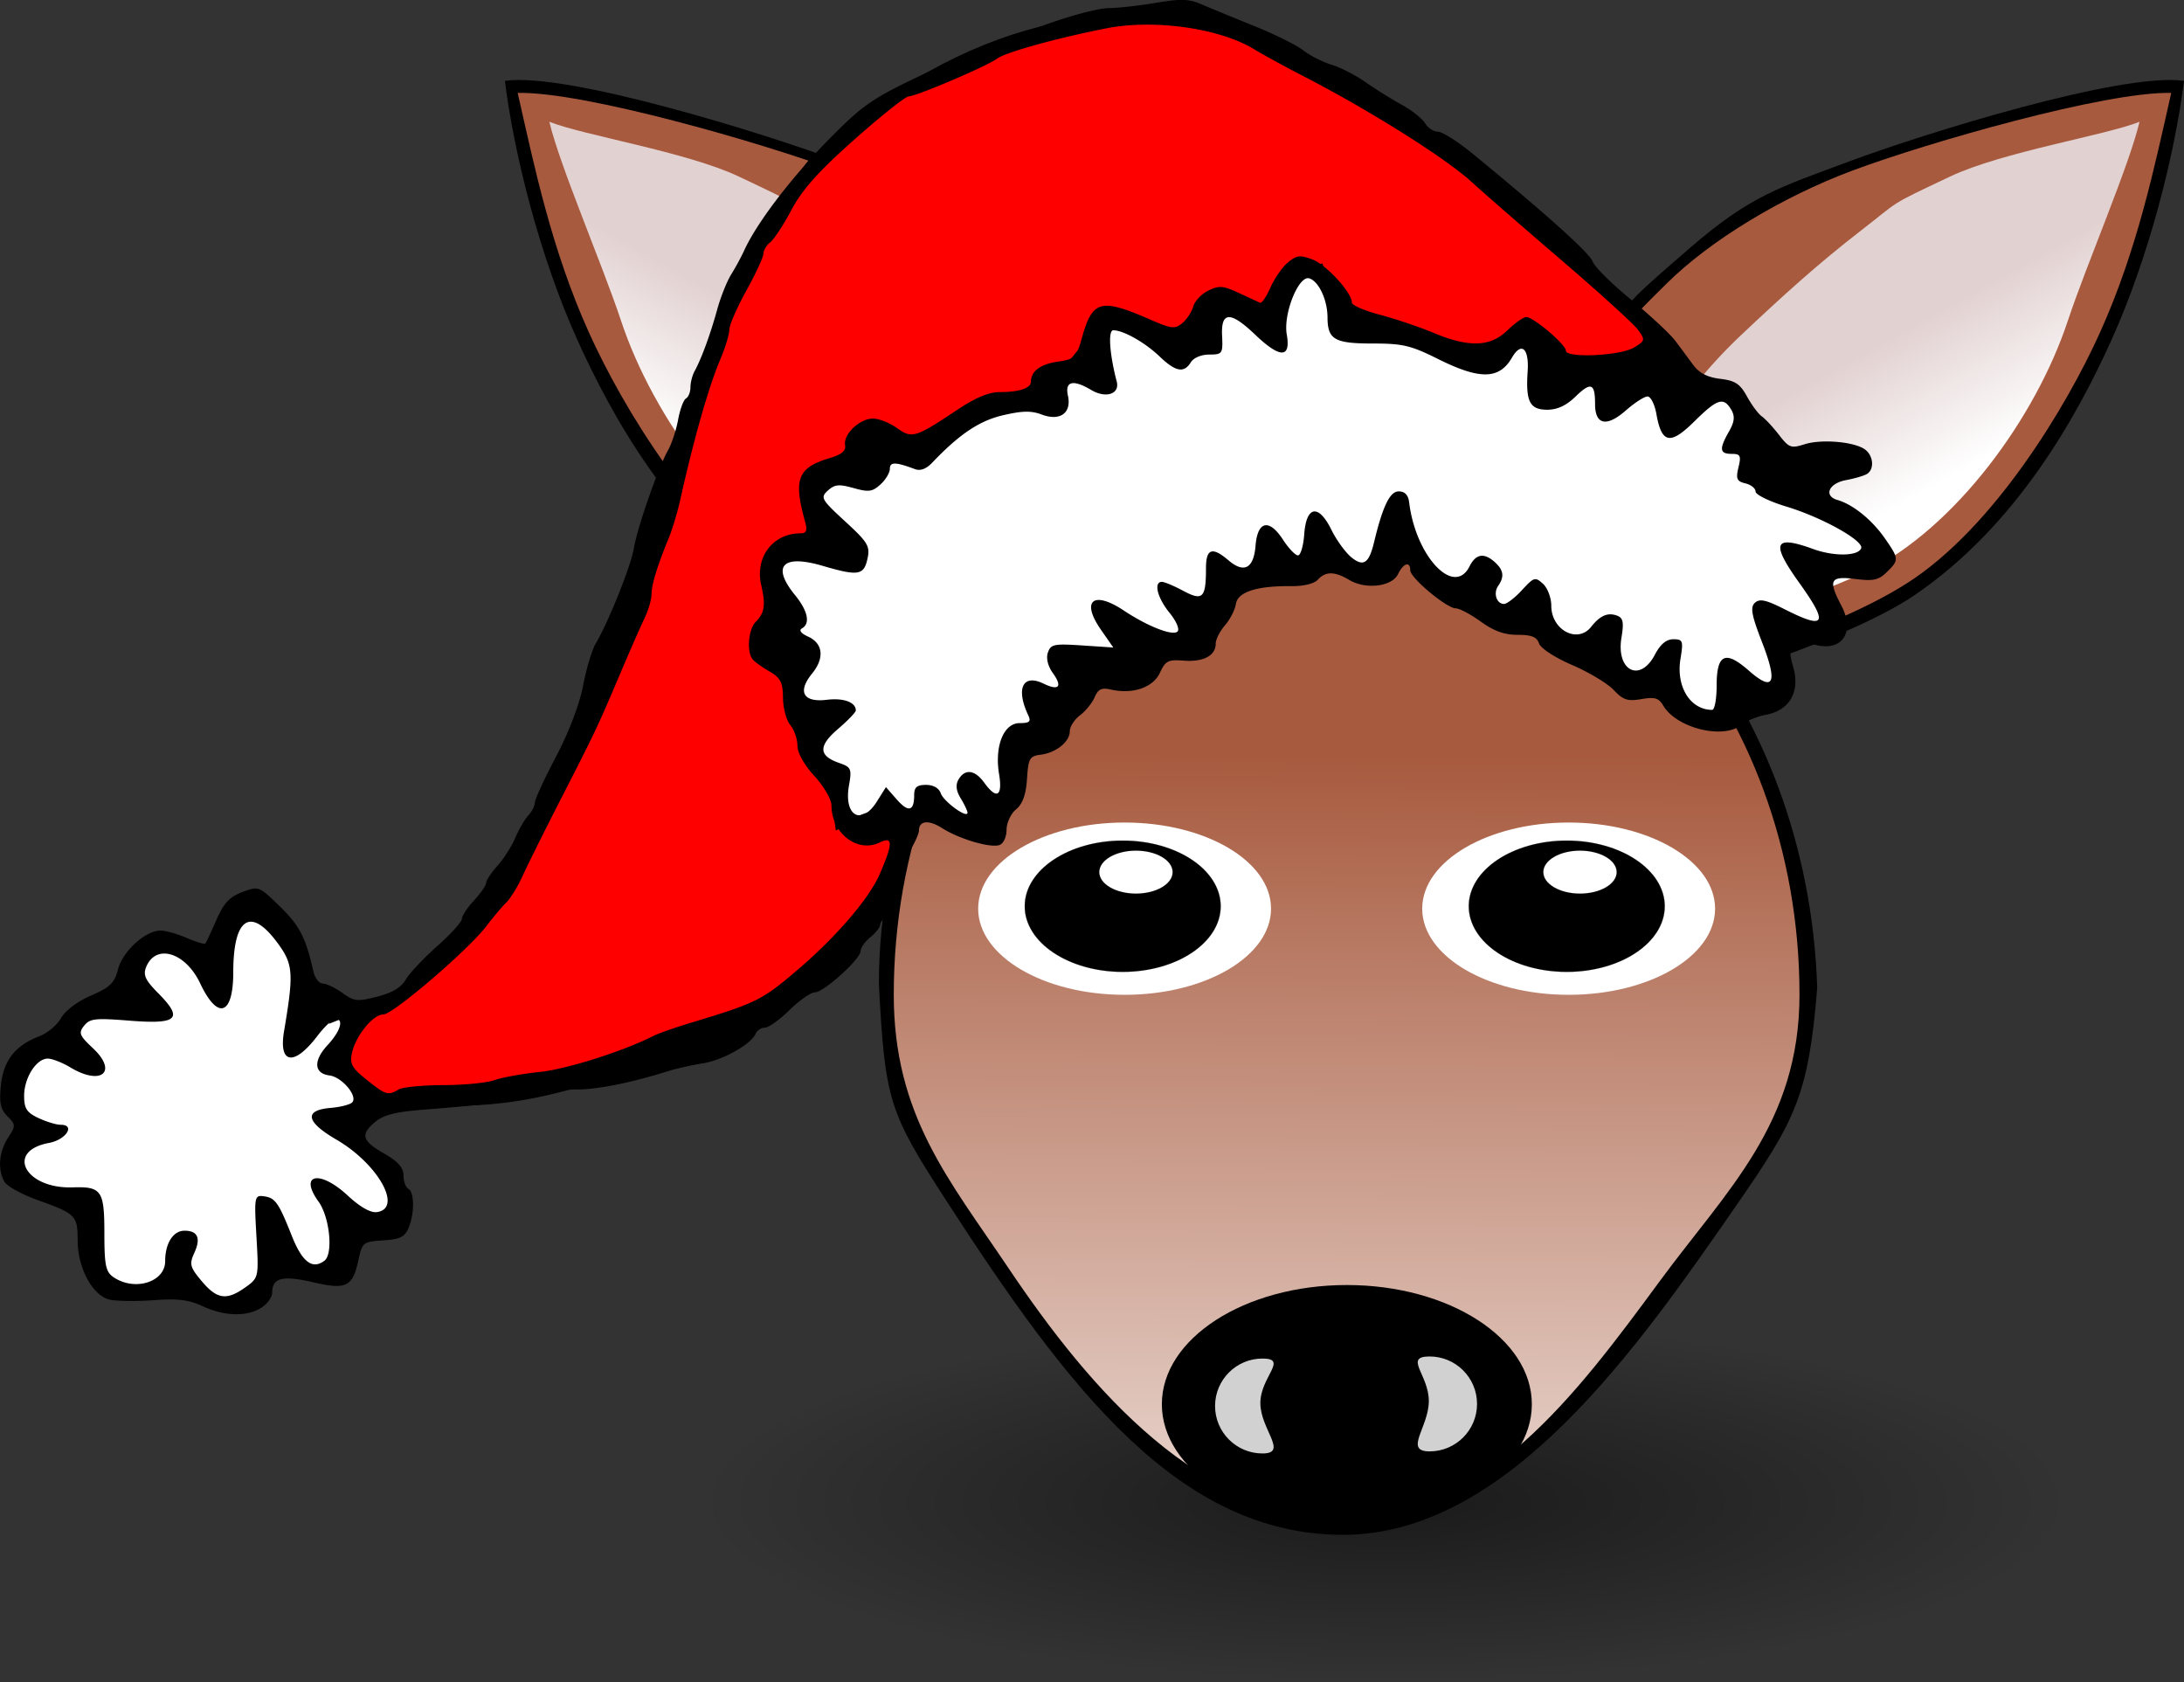
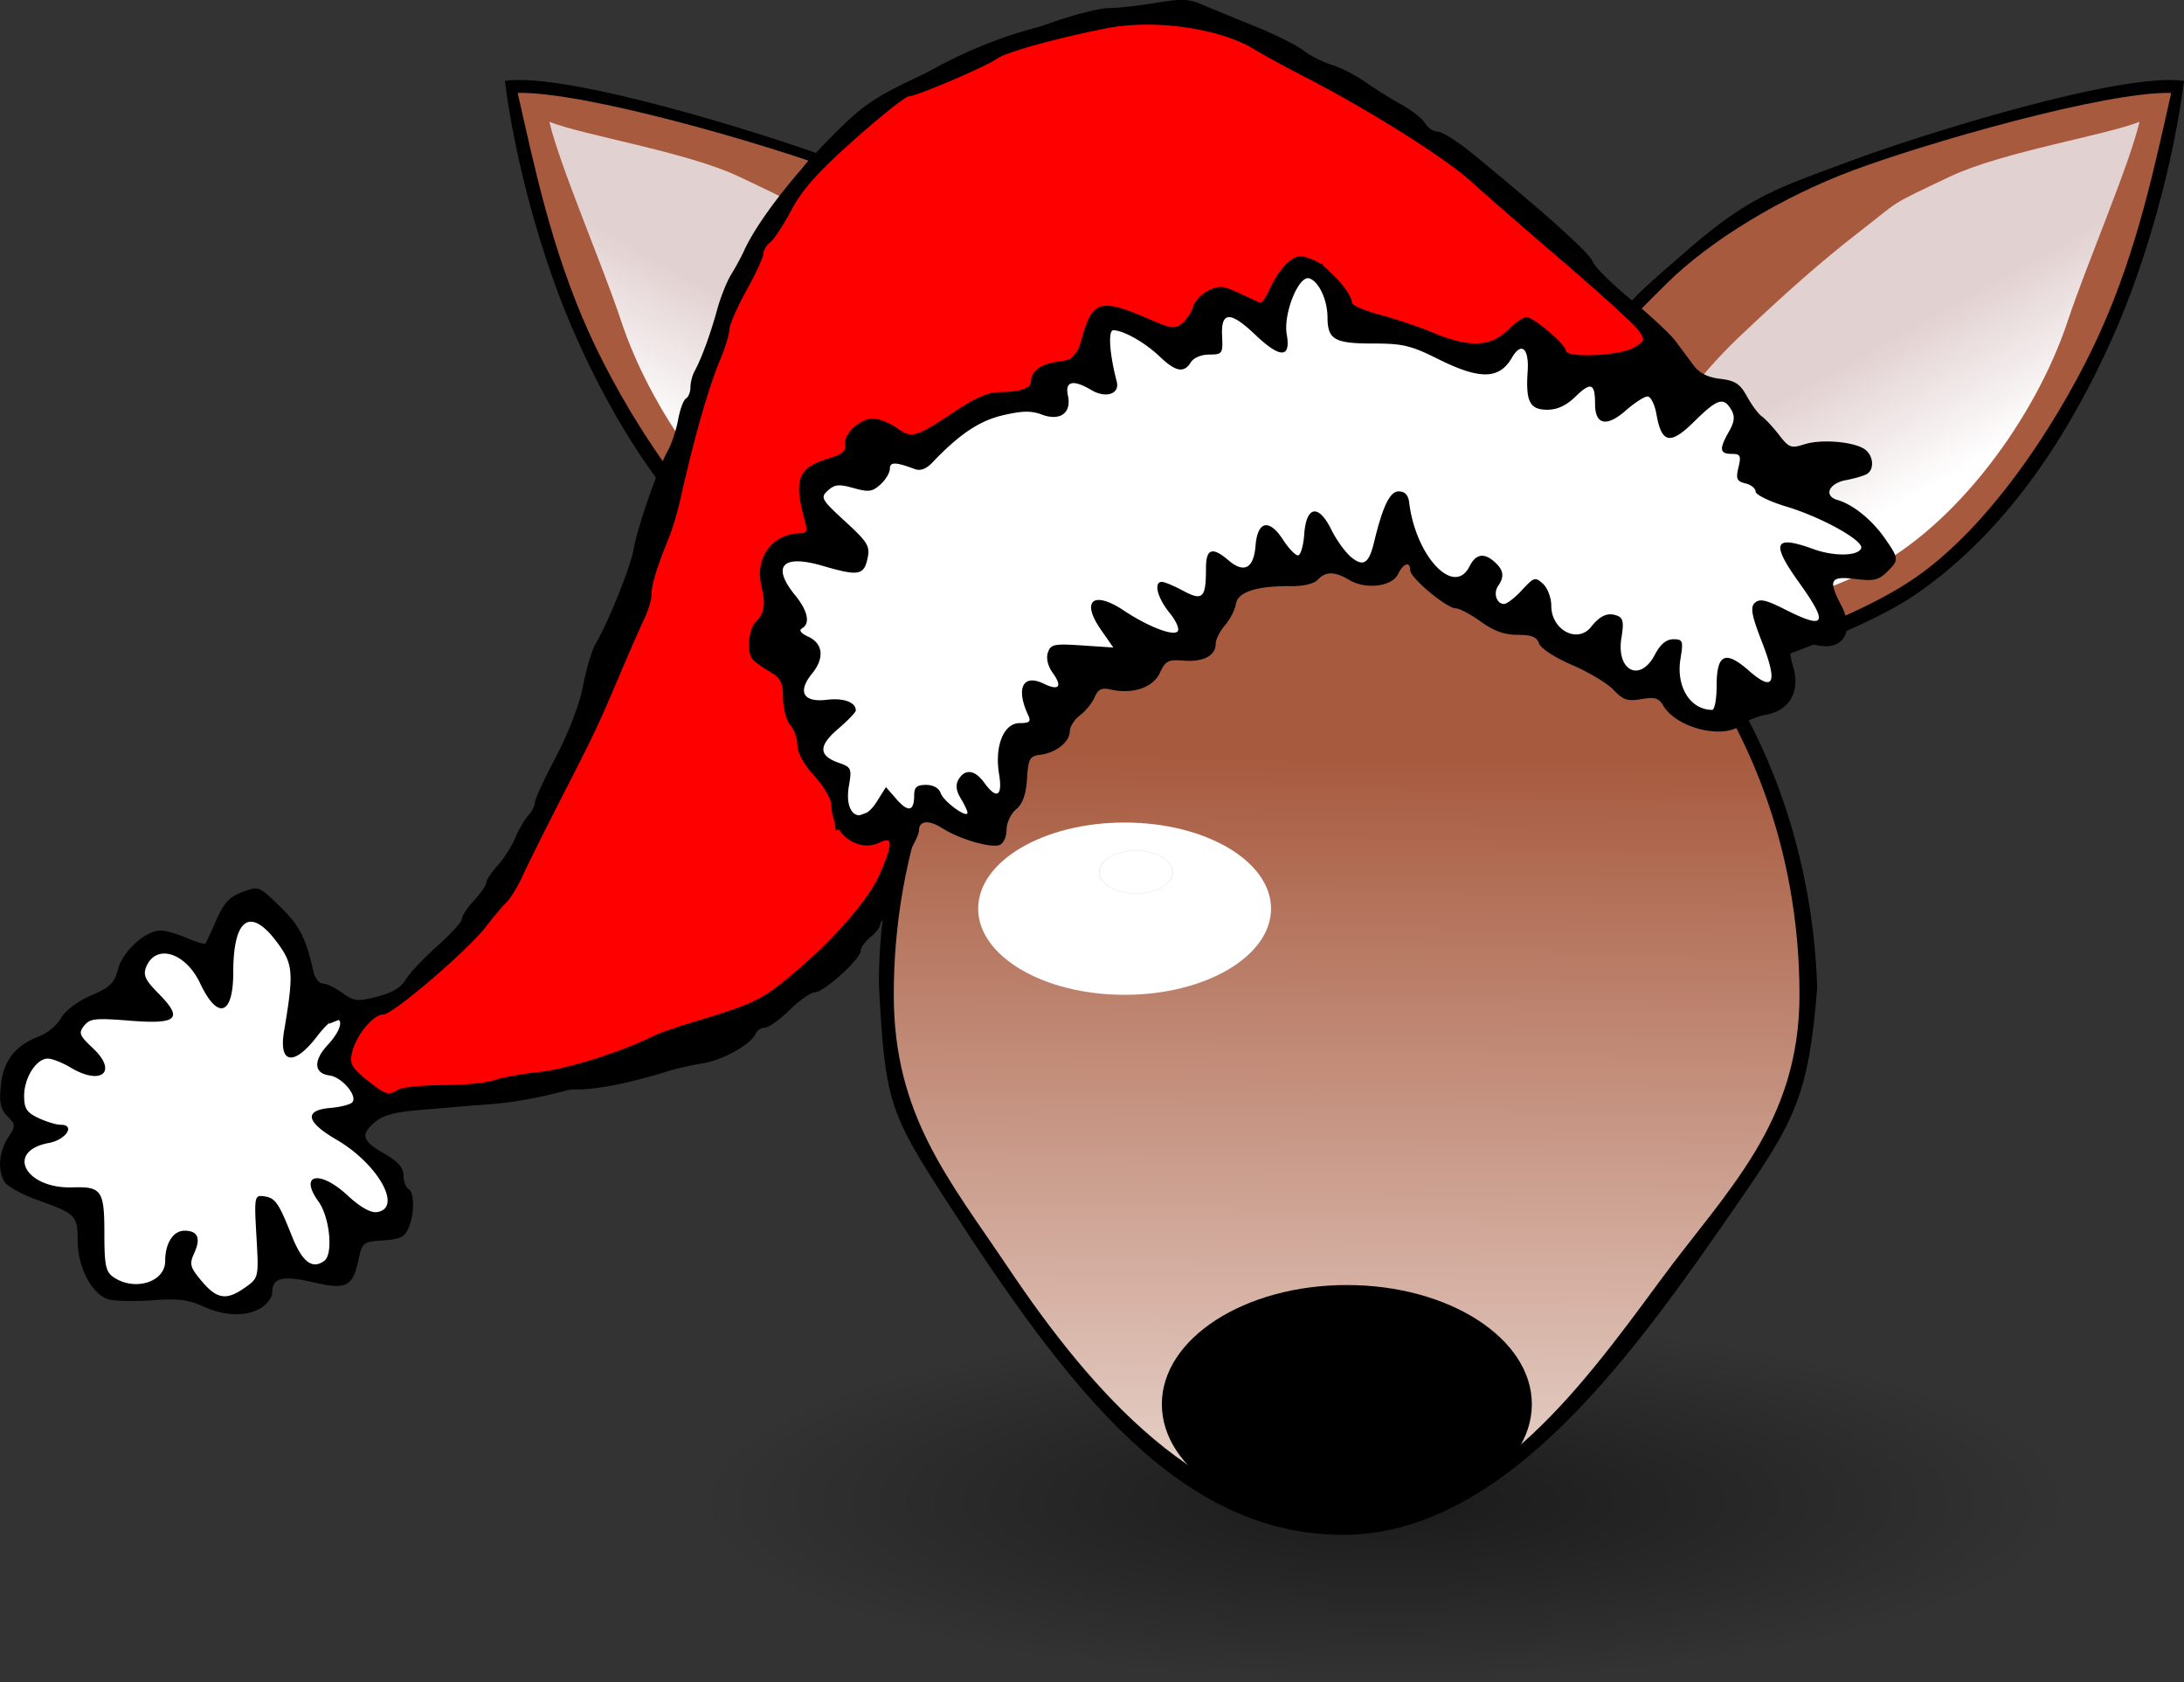
<svg xmlns="http://www.w3.org/2000/svg" viewBox="0 0 517.27 398.34">
  <rect x="0" y="0" width="517.27" height="398.34" fill="#333333" stroke="none" />
  <defs>
    <linearGradient id="b" y2="588.52" gradientUnits="userSpaceOnUse" x2="527.11" gradientTransform="matrix(0 -.878 .76 0 338.84 421.53)" y1="590.06" x1="800.57">
      <stop offset="0" stop-color="#a75a3e" />
      <stop offset="1" stop-color="#fff" />
    </linearGradient>
    <linearGradient id="c" y2="-330.35" gradientUnits="userSpaceOnUse" x2="750.5" gradientTransform="matrix(-.759 .377 -.134 .795 1444 -360.48)" y1="-387" x1="754.14">
      <stop offset="0" stop-color="#e2d1d1" />
      <stop offset="1" stop-color="#fff" />
    </linearGradient>
    <linearGradient id="d" y2="-330.35" gradientUnits="userSpaceOnUse" x2="750.5" gradientTransform="matrix(.759 .377 .134 .795 130.72 -360.48)" y1="-387" x1="754.14">
      <stop offset="0" stop-color="#e2d1d1" />
      <stop offset="1" stop-color="#fff" />
    </linearGradient>
    <radialGradient id="a" gradientUnits="userSpaceOnUse" cy="37.75" cx="-6" gradientTransform="matrix(1 0 0 .268 0 27.638)" r="14">
      <stop offset="0" />
      <stop offset="1" stop-opacity="0" />
    </radialGradient>
  </defs>
  <path d="M254.42 76.19c4.83 6.018 8.477 11.936 11.422 33.913 1.954 14.582 3.082 21.637 2.318 24.382-5.546 19.912-3.908 22.373-28.303 27.795-3.957.88-41.09-10.9-56.424-21.324-24.451-16.62-38.748-42.872-46.683-60.456-8.93-19.788-14.998-43.99-17.171-61.35 14.662-2.129 61.536 12.457 79.129 19.013 16.834 6.273 23.51 8.139 37.776 20.453 14.264 12.314 13.108 11.556 17.938 17.573zM382.43 76.19c-4.83 6.018-8.477 11.936-11.422 33.913-1.954 14.582-3.082 21.637-2.318 24.382 5.546 19.912 3.908 22.373 28.303 27.795 3.957.88 41.09-10.9 56.424-21.324 24.451-16.62 38.748-42.872 46.683-60.456 8.93-19.788 14.998-43.99 17.171-61.35-14.662-2.129-61.536 12.457-79.129 19.013-16.834 6.273-23.51 8.139-37.776 20.453-14.264 12.314-13.108 11.556-17.938 17.573z" fill-rule="evenodd" color="#000" />
  <path d="M8 37.75c0 2.071-6.268 3.75-14 3.75s-14-1.679-14-3.75S-13.732 34-6 34s14 1.679 14 3.75z" transform="matrix(11.615 0 0 11.443 397.81 -76.56)" opacity=".485" fill-rule="evenodd" color="#000" fill="url(#a)" />
  <path d="M317.932 108.454c65.605.4 110.352 59.074 112.467 125.424-2.03 25.442-5.177 31.392-19.07 51.44-22.988 33.176-54.017 78.127-93.19 78.127-38.871 0-65.112-34.412-94.169-79.371-13.391-20.72-14.36-23.373-15.81-51.026 0-68.42 53.072-124.941 109.77-124.588z" />
  <path d="M787.88-348.34c59.237 0 107.26 55.459 107.26 123.87 0 30.564-17.206 46.231-33.094 67.834-19.674 26.751-41.392 56.037-74.164 56.037-34.501 0-60.507-29.951-80.127-59.178-14.067-20.955-27.131-36.125-27.131-64.693 0-68.412 48.021-123.87 107.26-123.87z" fill="url(#b)" transform="translate(-468.94 460.01)" />
-   <path d="M406.21 215.174c0 11.266-15.528 20.4-34.683 20.4s-34.683-9.134-34.683-20.4 15.529-20.4 34.683-20.4 34.683 9.134 34.683 20.4z" fill="#fff" />
-   <path d="M177.14 592.36c0 31.559-25.584 57.143-57.143 57.143s-57.143-25.584-57.143-57.143 25.584-57.143 57.143-57.143 57.143 25.584 57.143 57.143z" transform="matrix(.406 0 0 .272 322.36 53.475)" stroke="#000" stroke-width=".1" />
-   <path d="M177.14 592.36c0 31.559-25.584 57.143-57.143 57.143s-57.143-25.584-57.143-57.143 25.584-57.143 57.143-57.143 57.143 25.584 57.143 57.143z" transform="matrix(.152 0 0 .089 355.975 153.797)" stroke="#000" stroke-width=".1" fill="#fff" />
  <path d="M301.04 215.174c0 11.266-15.528 20.4-34.683 20.4s-34.683-9.134-34.683-20.4 15.529-20.4 34.683-20.4 34.683 9.134 34.683 20.4z" fill="#fff" />
-   <path d="M177.14 592.36c0 31.559-25.584 57.143-57.143 57.143s-57.143-25.584-57.143-57.143 25.584-57.143 57.143-57.143 57.143 25.584 57.143 57.143z" transform="matrix(.406 0 0 .272 217.19 53.475)" stroke="#000" stroke-width=".1" />
  <path d="M177.14 592.36c0 31.559-25.584 57.143-57.143 57.143s-57.143-25.584-57.143-57.143 25.584-57.143 57.143-57.143 57.143 25.584 57.143 57.143z" transform="matrix(.152 0 0 .089 250.805 153.797)" stroke="#000" stroke-width=".1" fill="#fff" />
-   <path d="M362.81 332.52c0 15.581-19.629 28.226-43.815 28.226s-43.815-12.645-43.815-28.226 19.629-28.226 43.815-28.226 43.815 12.645 43.815 28.226z" fill-rule="evenodd" />
-   <path d="M298.51 332.25c0 6.207 6.716 11.929.509 11.929s-11.238-5.032-11.238-11.238c0-6.207 5.032-11.238 11.238-11.238 6.207 0-.509 4.34-.509 10.547zM349.83 332.45c0 6.207-5.032 11.238-11.238 11.238-6.207 0-.182-5.723-.182-11.929 0-6.207-6.025-10.547.182-10.547s11.238 5.032 11.238 11.238z" fill="#d1d1d2" />
+   <path d="M362.81 332.52c0 15.581-19.629 28.226-43.815 28.226s-43.815-12.645-43.815-28.226 19.629-28.226 43.815-28.226 43.815 12.645 43.815 28.226" fill-rule="evenodd" />
  <path d="M394.66 67.21c-10.318 10.241-17.444 16.744-19.773 35.251-1.753 13.934-3.941 31.538-3.177 34.283 5.545 19.912-5.224 17.392 19.17 22.814 3.957.88 40.73-8.54 61.054-21.63 20.324-13.091 37.482-41.555 45.417-59.139 8.93-19.788 12.963-39.427 16.895-56.786-15.541-.37-57.793 11.786-75.385 18.342-16.834 6.273-33.884 16.624-44.201 26.865z" fill-rule="evenodd" color="#000" fill="#a75a3e" />
  <path d="M881.4-380.75c-7.96 7.508-13.953 15.165-20.31 24.76-5.312 8.018-14.076 17.604-14.218 28.322 7.248 5.91 9.23 8.478 18.619 18.905 10.435-.76 43.307-14.769 45.634-15.927 21.027-10.458 39.929-36.351 47.551-59.305 4.497-13.541 14.523-36.677 17.003-47.179-8.026 3.213-32.511 7.113-44.883 12.973-15.094 7.15-11.449 5.333-21.305 12.953-9.856 7.62-18.109 15.083-28.092 24.498z" fill-rule="evenodd" color="#000" fill="url(#c)" transform="translate(-468.94 460.01)" />
  <path d="M242.2 67.21c10.318 10.241 17.444 16.744 19.773 35.251 1.753 13.934 3.941 31.538 3.177 34.283-5.545 19.912 5.224 17.392-19.17 22.814-3.957.88-40.73-8.54-61.054-21.63-20.324-13.091-37.482-41.555-45.417-59.139-8.93-19.788-12.963-39.427-16.895-56.786 15.541-.37 57.793 11.786 75.385 18.342 16.834 6.273 33.884 16.624 44.201 26.865z" fill-rule="evenodd" color="#000" fill="#a75a3e" />
  <path d="M693.33-380.75c7.96 7.508 13.953 15.165 20.31 24.76 5.312 8.018 14.076 17.604 14.218 28.322-7.248 5.91-9.23 8.478-18.619 18.905-10.435-.76-43.307-14.769-45.634-15.927-21.027-10.458-39.929-36.351-47.551-59.305-4.497-13.541-14.523-36.677-17.003-47.179 8.026 3.213 32.511 7.113 44.883 12.973 15.094 7.15 11.449 5.333 21.305 12.953 9.856 7.62 18.109 15.083 28.092 24.498z" fill-rule="evenodd" color="#000" fill="url(#d)" transform="translate(-468.94 460.01)" />
  <g>
    <path d="M4.375 241.15l6.75-5.125 6.375-6.75 8.25-3.125 3.875-11 4.625-2 8.375 4.5 5.875-10 5.875-1.75 5.875 8.875 2.5 14.625 7.25-1.5 3.125 2.625-4 8.5 7.375 11.25-4.625 3.5 1.625 5 6.25 6.625 1.875 8.625L77 278.15l-7.375-4.25 1.25 10.875-2.75 3.25-7-.125-5.25-8.375-1.25 11.25-5 4.25-5.5.25L38 291.65l-1.75-7.25-2.875 6.75-7.875 1.625-4.375-2.125-2.875-7.625-.125-9.75-7.875-3.125-5.5-1.875-2.375-5.875 3.375-5.125-.5-3-2.875-5.375zM185.25 189.02l5.5-6.75 5.75 4.25 6.25 2.5 3.75-7 2-5.25.25-6.5 5.25-3.25 9.25-13 7-2.75 6.25-3 6-2 4.75-4 5.25-10 11.25-3.25 4.5-.5 4.25-3 7.5 4.25 4-.25 3.25-8 5.5 7 7 6.75 12.5 4.75 8.25 3.75 6.75 5 8.25 6.25 6.5-.25 4.25 6 6.5 3.25 7.5-5 7-2.75-2-12.75 1-2.75 7.25 3.25 4-3.25-5-12.75h10l4.25-2.75-6-7.25-13.75-8-9-18.5-3.75-3.75-21-4-13-1.75-4.75-5.75-2.5-.5-5.75 5.5-27.75-8.25-4.25-3.5-3.25-7.25-4.5-2-3.25 2.5-3 10-.75-.5-7.5-4.25-4 .5-2.5 8-4.75 1-13.75-6.5-1.75 1.5-.5 12-6.5-.75-4.5 2.75.25 3.75-11.75 2.75-10.75 5.75-4.75 3.75-7-2.5-2.75 6.5-7.75.5-3.75 2.75 3 12-4.5 1.75-4.75 1.75-1.75 5.75 2.25 7.25-2.25 6.25 5.75 3.25-1.5 10 4.75 13.25 4.5 5.25 1.25 8.25 4.75 4.25z" transform="matrix(1.152 0 0 1.045 -.002 -.018)" stroke="#000" fill="#fff" />
    <path d="M463.26 348.65c-3.51-8.232-56.071-68.571-97.143-74.286-41.175-5.729-70 26.429-75.714 31.429-5.714 5-27.857 62.857-27.857 62.857l-19.286 65-12.857 29.286-12.143 19.286-10 11.429-16.429 7.143s1.875-3.482 4.375.803-11.875 13.571 10.625 17.321c22.626 3.772 43.214-4.553 70-19.554s27.5-30.893 32.143-41.429c4.643-10.536-13.571-.714-13.571-.714l-1.429-10.714-6.428-14.286-7.143-30.714 7.143-7.857 4.285-3.571-3.57-10.714 50.713-21.43 11.43-15.713 16.428 6.428 5.714-11.429 12.143 5 5-11.429 5-.714 4.286 12.857 30.714 7.857 5.714-7.143 6.429 8.572c-4.605-5.219 24.939 4.66 21.429-3.572z" fill-rule="evenodd" stroke="#000" fill="red" transform="matrix(1.152 0 0 1.045 -141.87 -281.94)" />
    <path d="M61.901 309.664c1.408-.895 2.56-2.483 2.56-3.53 0-3.537 2.417-4.172 9.575-2.516 8.003 1.852 9.475 1.144 10.854-5.223.914-4.217 1.092-4.36 5.862-4.674 4.026-.265 5.12-.8 6.017-2.942 1.434-3.421 1.404-8.458-.055-9.276-.633-.355-1.152-1.788-1.152-3.184 0-1.825-1.295-3.28-4.607-5.178-5.271-3.019-5.669-4.504-2.016-7.534 1.916-1.59 4.843-2.326 11.231-2.824 16.303-1.271 24.77-2.352 28.008-3.574 1.784-.673 5.626-1.223 8.538-1.223 4.85 0 12.81-1.608 21.625-4.368 1.9-.595 5.545-1.412 8.1-1.815 4.756-.75 11.478-4.524 12.542-7.041.328-.775 1.307-1.41 2.175-1.41.868 0 3.497-1.88 5.842-4.18s5.04-4.18 5.99-4.18c2.104 0 10.851-7.909 10.851-9.81 0-.75 1.037-2.215 2.304-3.256 1.267-1.04 2.304-2.355 2.304-2.92 0-.567.806-1.565 1.792-2.22.986-.653 2.208-3.762 2.715-6.908.508-3.146 1.771-7.131 2.808-8.856 1.037-1.724 1.89-3.695 1.893-4.38.013-2.327 2.318-2.551 5.486-.534 4.062 2.585 11.413 4.75 13.574 3.997.934-.325 1.68-1.92 1.68-3.591 0-1.654 1.012-3.837 2.249-4.853 1.553-1.275 2.354-3.505 2.592-7.217.31-4.836.63-5.406 3.223-5.728 3.668-.454 6.912-3.065 6.912-5.564 0-1.066 1.084-2.757 2.409-3.757 1.324-1 2.887-2.927 3.473-4.28.836-1.935 1.651-2.327 3.813-1.835 5.192 1.182 10.019-.453 11.635-3.94 1.333-2.877 1.948-3.19 5.69-2.898 4.613.361 7.536-1.194 7.536-4.009 0-1.001.986-2.958 2.191-4.348s2.371-3.67 2.592-5.067c.452-2.863 4.964-4.305 13.216-4.224 2.876.028 5.318-.574 6.188-1.525 1.837-2.01 3.99-1.99 7.45.068 3.911 2.325 10.112 1.585 11.545-1.378 1.267-2.621 2.895-3.13 2.895-.906 0 1.79 8.644 9.006 10.788 9.006.861 0 3.523 1.411 5.914 3.136 3.107 2.24 5.597 3.135 8.72 3.135 3.325 0 4.543.49 5.086 2.04.41 1.171 3.757 3.352 7.853 5.116 3.926 1.691 8.345 4.346 9.82 5.9 2.262 2.383 3.287 2.721 6.561 2.164 3.188-.543 4.11-.271 5.168 1.523 3.17 5.374 14.26 8.098 18.568 4.56 1.133-.93 3.747-2.003 5.809-2.386 5.587-1.037 8.123-5.525 6.402-11.333-1.638-5.53-.39-7.125 4.306-5.505 6.916 2.386 10.623-2.32 7.103-9.018-3.175-6.041-2.66-7.029 3.278-6.29 4.352.541 5.527.287 7.488-1.623 2.933-2.857 2.916-3.153-.479-8.032-3.02-4.341-7.532-7.99-11.18-9.04-3.368-.97-2.106-3.949 1.997-4.71 1.952-.362 4.152-.997 4.888-1.41 1.866-1.046 1.674-4.301-.343-5.82-2.463-1.854-10.293-2.548-14.334-1.27-3.244 1.026-3.702.858-6.086-2.224-1.418-1.833-3.25-3.804-4.07-4.379-.82-.574-2.394-2.69-3.498-4.703-1.643-2.996-2.793-3.753-6.35-4.18-3-.362-4.96-1.362-6.336-3.233a737.825 737.825 0 00-4.295-5.768c-1.267-1.682-6.023-6.106-10.57-9.832-4.545-3.727-8.595-7.75-9-8.942-.667-1.964-11.003-11.252-28.345-25.47-3.546-2.908-7.285-5.287-8.31-5.287-1.026 0-2.395-.898-3.042-1.997-.648-1.098-3.129-3.064-5.513-4.369s-6.24-3.71-8.57-5.347c-2.33-1.637-5.959-3.497-8.064-4.135-2.104-.638-5.122-2.172-6.706-3.409s-6.768-3.814-11.52-5.727c-4.75-1.912-10.334-4.208-12.406-5.1-3.188-1.375-4.894-1.437-11.076-.403-4.02.672-8.974 1.222-11.01 1.222-3.611 0-16.004 3.84-22.128 6.855-1.682.829-3.774 1.506-4.65 1.506-.875 0-8.053 3.027-15.95 6.727-12.9 6.044-15.187 7.557-22.517 14.894-9.497 9.506-18.071 20.634-21.192 27.504-.653 1.437-2.019 3.95-3.036 5.585-1.017 1.635-2.516 5.398-3.33 8.362-1.593 5.797-3.723 11.603-5.327 14.52-.548.998-.997 2.734-.997 3.858s-.473 2.308-1.052 2.632c-.578.325-1.417 2.587-1.864 5.027-.447 2.44-1.52 5.691-2.385 7.225-2.342 4.154-7.309 18.405-8.109 23.267-.687 4.175-5.971 17.35-9.062 22.592-.863 1.463-2.192 5.931-2.954 9.93-.817 4.285-3.449 11.178-6.41 16.79-2.764 5.236-5.025 10.137-5.025 10.892 0 .755-.692 2.115-1.538 3.023-.846.907-2.237 3.296-3.09 5.308-.854 2.012-2.754 4.988-4.222 6.613s-2.669 3.438-2.669 4.03-1.296 2.472-2.88 4.18-2.88 3.675-2.88 4.371c0 .697-2.632 3.6-5.85 6.453s-6.56 6.412-7.43 7.91c-1.082 1.863-3.22 3.141-6.76 4.04-4.75 1.207-5.433 1.133-8.274-.895-1.704-1.216-3.795-2.21-4.648-2.21-.853 0-1.843-1.294-2.2-2.875-1.812-8.005-3.261-10.824-7.883-15.326-5.018-4.89-5.054-4.903-8.926-3.47-3.015 1.117-4.395 2.595-6.152 6.59-1.246 2.833-2.421 5.353-2.611 5.6-.19.247-2.17-.341-4.402-1.306-2.23-.966-5.035-1.756-6.232-1.756-3.565 0-8.951 4.901-10.058 9.153-.854 3.281-1.887 4.287-6.401 6.234-3.202 1.38-6.08 3.544-7.103 5.34-.946 1.66-3.249 3.593-5.117 4.295-5.678 2.134-8.504 5.713-9.122 11.556-.44 4.144-.106 5.744 1.538 7.393 1.985 1.99 1.993 2.264.15 5.097-2.176 3.341-2.517 7.594-.837 10.442.612 1.037 4.11 2.965 7.775 4.283 9.15 3.292 9.543 3.685 9.543 9.542 0 6.579 3.545 13.136 7.6 14.06 1.631.371 6.297.432 10.368.136 5.826-.425 8.31-.12 11.663 1.432 5.18 2.395 10.45 2.526 13.885.344zm-14.116-6.274c-2.795-3.324-2.982-4.042-1.754-6.731 1.584-3.47.8-5.227-2.331-5.227-2.688 0-4.58 2.98-4.58 7.211 0 4.928-7.14 7.185-12.163 3.845-1.914-1.273-2.236-2.786-2.236-10.489 0-10.087-.676-11.058-7.533-10.829-11.254.376-16.01-8.59-5.582-10.525 4.037-.75 6.328-4.296 2.775-4.296-1.028 0-3.399-.718-5.268-1.595-2.784-1.306-3.398-2.258-3.398-5.263 0-4.27 2.894-8.823 5.604-8.814 1.035.005 3.438.942 5.339 2.084 7.374 4.431 11.326 1.047 5.33-4.566-3.184-2.981-3.43-3.611-2.063-5.307 1.376-1.707 2.591-1.84 10.8-1.191 11.354.899 12.758-.44 6.785-6.467-3.119-3.147-3.673-4.352-2.88-6.27 2.304-5.588 9.312-3.442 12.787 3.915 4.163 8.81 7.83 7.571 7.83-2.646 0-12.828 4.048-15.59 10.378-7.08 3.843 5.168 3.997 7.133 1.644 21.08-1.308 7.76 2.376 8.307 7.837 1.164 1.736-2.27 3.68-4.129 4.32-4.129 2.079 0 1.23 2.902-1.805 6.175-3.46 3.732-3.287 6.749.416 7.228 3.02.39 6.872 5.055 5.315 6.435-.57.505-2.846 1.068-5.058 1.253-6.363.531-5.863 3.295 1.353 7.491 9.95 5.785 15.844 16.37 9.57 17.185-1.469.191-3.977-1.243-6.858-3.92-6.643-6.173-11.66-5.134-6.917 1.433 2.652 3.673 3.52 12.395 1.392 13.998-2.855 2.15-5.255.317-7.727-5.899-3.152-7.924-3.909-8.995-6.621-9.364-2.215-.301-2.292.118-1.752 9.488.56 9.721.539 9.822-2.616 12.074-4.44 3.17-6.72 2.85-10.333-1.45zm39.077-47.684c-3.512-2.798-4.068-3.807-3.506-6.36.908-4.116 5.003-9.129 7.458-9.129 2.273 0 20.154-15.334 24.376-20.904 1.525-2.012 3.627-4.504 4.67-5.539 1.045-1.034 2.789-3.856 3.877-6.271 1.088-2.415 5.11-10.504 8.937-17.978 8.373-16.35 8.779-17.204 14.122-29.788 2.319-5.46 4.958-11.474 5.865-13.362.908-1.887 1.65-4.44 1.65-5.674 0-2.26 1.345-6.635 4.108-13.365.826-2.012 2.027-6.01 2.669-8.884 3.247-14.548 6.732-26.776 9.498-33.324 1.185-2.807 2.155-5.994 2.155-7.081s1.814-5.246 4.032-9.242c2.217-3.995 4.031-7.924 4.031-8.73s.72-2.008 1.599-2.67c.879-.662 3.153-4.13 5.054-7.705 2.574-4.842 6.39-9.104 14.943-16.693 6.317-5.605 12.092-10.19 12.832-10.19 1.76 0 18.629-7.196 20.863-8.9 1.976-1.506 14.086-4.87 25.918-7.202 11.295-2.225 26.72-.066 34.921 4.889 2.334 1.41 7.613 4.296 11.73 6.413 15.466 7.95 33.747 19.437 39.843 25.036 2.59 2.38 12.117 10.675 21.17 18.436 9.054 7.76 17.284 15.24 18.288 16.62 1.73 2.377 1.68 2.6-.945 4.181-3.281 1.978-16.153 2.568-16.153.74 0-1.441-7.67-7.953-9.368-7.953-.675 0-2.68 1.41-4.455 3.135-4.072 3.955-9.093 4.127-17.541.6-3.34-1.395-9.054-3.32-12.696-4.278-3.643-.958-6.624-2.261-6.624-2.896 0-2.356-6.041-8.956-9.328-10.192-2.942-1.105-3.725-1.012-5.8.689-1.318 1.082-3.184 3.75-4.146 5.93s-2.072 3.813-2.468 3.63l-5.021-2.319c-3.764-1.739-4.667-1.81-7.23-.565-1.612.783-3.222 2.478-3.578 3.767-.357 1.29-1.526 3.065-2.598 3.946-1.761 1.446-2.504 1.36-7.672-.884-11.729-5.091-13.595-4.575-16.123 4.46-1.274 4.553-1.683 4.952-5.685 5.543-4.156.614-6.322 2.228-6.359 4.738-.023 1.558-2.745 2.464-7.402 2.464-2.547 0-5.734 1.327-9.985 4.16-10.03 6.68-10.78 6.906-14.382 4.336-1.714-1.224-4.262-2.225-5.662-2.225-3.134 0-7.056 3.74-6.592 6.287.243 1.338-.795 2.22-3.605 3.062-7.629 2.284-8.668 4.916-5.9 14.951.611 2.22.38 2.875-1.016 2.875-6.58 0-10.862 5.62-9.343 12.263 1.088 4.758.816 6.555-1.317 8.723-1.72 1.747-2.164 7.03-.742 8.826.465.588 2.272 1.892 4.014 2.898 2.624 1.516 3.174 2.586 3.204 6.247.02 2.43.798 5.331 1.728 6.447.93 1.116 1.691 3.305 1.691 4.866 0 1.711 1.6 4.574 4.032 7.215 2.217 2.409 4.031 5.534 4.031 6.945 0 6.592 6.161 11.335 11.412 8.786 3.18-1.545 3.185.174.018 7.486-2.484 5.738-10.248 14.79-19.38 22.596-8.523 7.284-9.752 7.893-25.618 12.686-3.574 1.08-7.461 2.451-8.639 3.047-7.204 3.647-20.467 7.846-26.898 8.518-4.123.43-8.956 1.304-10.739 1.941-1.784.638-7.226 1.166-12.095 1.175-4.869.009-9.63.472-10.58 1.03-2.542 1.49-2.984 1.357-7.55-2.28zm135.958-67.844c-.435-1.245-1.753-1.997-3.5-1.997-2.168 0-2.802.552-2.802 2.439 0 3.813-1.372 4.14-4.143.986l-2.547-2.9-2.127 3.39c-3.675 5.856-7.898 3.45-6.625-3.775.694-3.94.515-4.356-2.3-5.327-4.924-1.699-5.007-4.027-.288-8.067 2.314-1.98 4.207-3.948 4.207-4.371 0-1.947-2.88-3.01-6.845-2.528-5.612.683-7.048-1.874-3.5-6.229 2.983-3.66 2.59-7.137-.988-8.749-1.64-.739-2.203-1.489-1.44-1.917 2.052-1.15 1.439-4.127-1.626-7.896-5.62-6.912-2.972-9.719 6.541-6.931 8.413 2.465 9.752 2.258 10.612-1.642.664-3.014.136-3.9-5.288-8.884-5.642-5.183-5.902-5.647-4.09-7.291 1.625-1.475 2.6-1.57 6.09-.598 3.603 1.003 4.45.89 6.376-.859 1.222-1.108 2.221-2.776 2.221-3.705 0-1.666 1.338-1.647 5.959.084 1.251.47 2.665-.053 4.031-1.488 6.477-6.802 11.205-9.973 16.812-11.275 4.587-1.065 6.67-1.104 9.152-.172 4.362 1.64 7.128-.35 6.22-4.475-.754-3.416 1.214-3.895 5.509-1.341 3.48 2.069 6.825.966 6.05-1.995-1.71-6.524-2.088-12.139-.819-12.139 2.392 0 7.482 2.873 10.945 6.178 3.843 3.668 5.793 4.036 7.426 1.4.66-1.066 2.488-1.83 4.377-1.83 3.083 0 3.233-.22 3.026-4.441-.285-5.802 1.95-5.877 7.837-.262 5.915 5.642 8.48 5.621 7.478-.06-.86-4.885 2.81-14.03 5.33-13.276 2.232.668 4.303 5.079 4.322 9.208.024 5.294 1.63 6.219 10.806 6.219 7.007 0 8.957.464 15.36 3.658 9.946 4.96 14.508 4.876 17.528-.325 2.226-3.833 4.08-2.208 3.71 3.25-.486 7.17.496 9.095 4.64 9.095 2.385 0 4.502-.982 6.682-3.1 3.667-3.561 4.645-3.195 4.645 1.739 0 4.976 2.74 5.536 7.33 1.499 2.048-1.8 4.34-3.274 5.094-3.274.755 0 1.702 1.873 2.105 4.161 1.233 6.997 3.266 7.397 8.965 1.764 5.465-5.4 6.94-5.873 8.754-2.799.922 1.563.788 2.851-.536 5.174-2.36 4.14-2.222 5.288.633 5.288 2.074 0 2.291.43 1.619 3.207-.652 2.693-.389 3.3 1.636 3.78 1.327.315 2.413 1.185 2.413 1.934 0 .748 3.319 2.363 7.375 3.587 8.344 2.52 18.28 8.057 17.64 9.83-.683 1.888-6.4 1.995-11.313.212-9.386-3.408-10.168-1.529-3.335 8.013 6.984 9.753 6.236 11.14-3.388 6.28-4.53-2.287-5.986-2.61-7.13-1.58-1.145 1.034-.805 2.918 1.687 9.332 3.794 9.765 2.766 11.923-3.186 6.688-5.504-4.84-7.565-3.872-7.565 3.557 0 3.18-.476 5.781-1.058 5.781-5.186 0-8.6-5.488-7.512-12.075.705-4.263.565-4.647-1.685-4.647-1.67 0-3.067 1.168-4.376 3.658-3.532 6.721-9.214 3.82-7.914-4.042.61-3.696.393-4.711-1.124-5.24-2.18-.758-3.94.022-6.058 2.685-3.219 4.05-9.438.762-9.438-4.988 0-1.882-.884-4.224-1.965-5.204-1.852-1.681-2.138-1.595-4.98 1.493-1.657 1.802-3.568 3.276-4.246 3.276-1.769 0-2.597-2.546-1.39-4.276 1.503-2.155 1.292-3.728-.748-5.579-2.586-2.347-4.535-2.034-6.043.97-3.652 7.273-12.74-2.366-14.292-15.155-.213-1.758-1.025-2.613-2.482-2.613-2.08 0-3.773 3.493-5.825 12.02-1.21 5.031-2.51 5.91-5.354 3.617-1.397-1.127-3.54-4.076-4.762-6.553-3.05-6.186-5.953-5.682-6.435 1.116-.193 2.726-.858 4.956-1.479 4.956-.62 0-2.213-1.67-3.54-3.71-3.292-5.064-6.038-4.464-6.506 1.424-.428 5.375-2.708 6.61-6.4 3.463-3.876-3.305-5.338-2.792-5.338 1.873 0 7.049-.77 7.813-5.385 5.342-2.18-1.167-4.45-2.121-5.048-2.121-2.023 0-1.1 3.757 1.797 7.32 1.636 2.013 2.449 3.938 1.879 4.455-1.177 1.068-7.1-1.258-12.708-4.99-7.237-4.816-10.2-2.328-5.415 4.548l2.93 4.211-7.367-.488c-6.694-.444-7.435-.29-8.126 1.685-.46 1.313-.001 3.226 1.155 4.827 2.363 3.274 1.47 4.302-2.193 2.524-4.913-2.386-6.607 1.152-3.603 7.525.69 1.466.284 1.83-2.052 1.83-3.78 0-5.968 5.439-4.867 12.097.87 5.266-.57 6.09-3.514 2.012-2.212-3.063-4.557-3.358-6.086-.766-.74 1.256-.582 2.676.495 4.442.87 1.428 1.602 2.96 1.624 3.404.078 1.541-5.632-2.574-6.327-4.56z" />
  </g>
</svg>